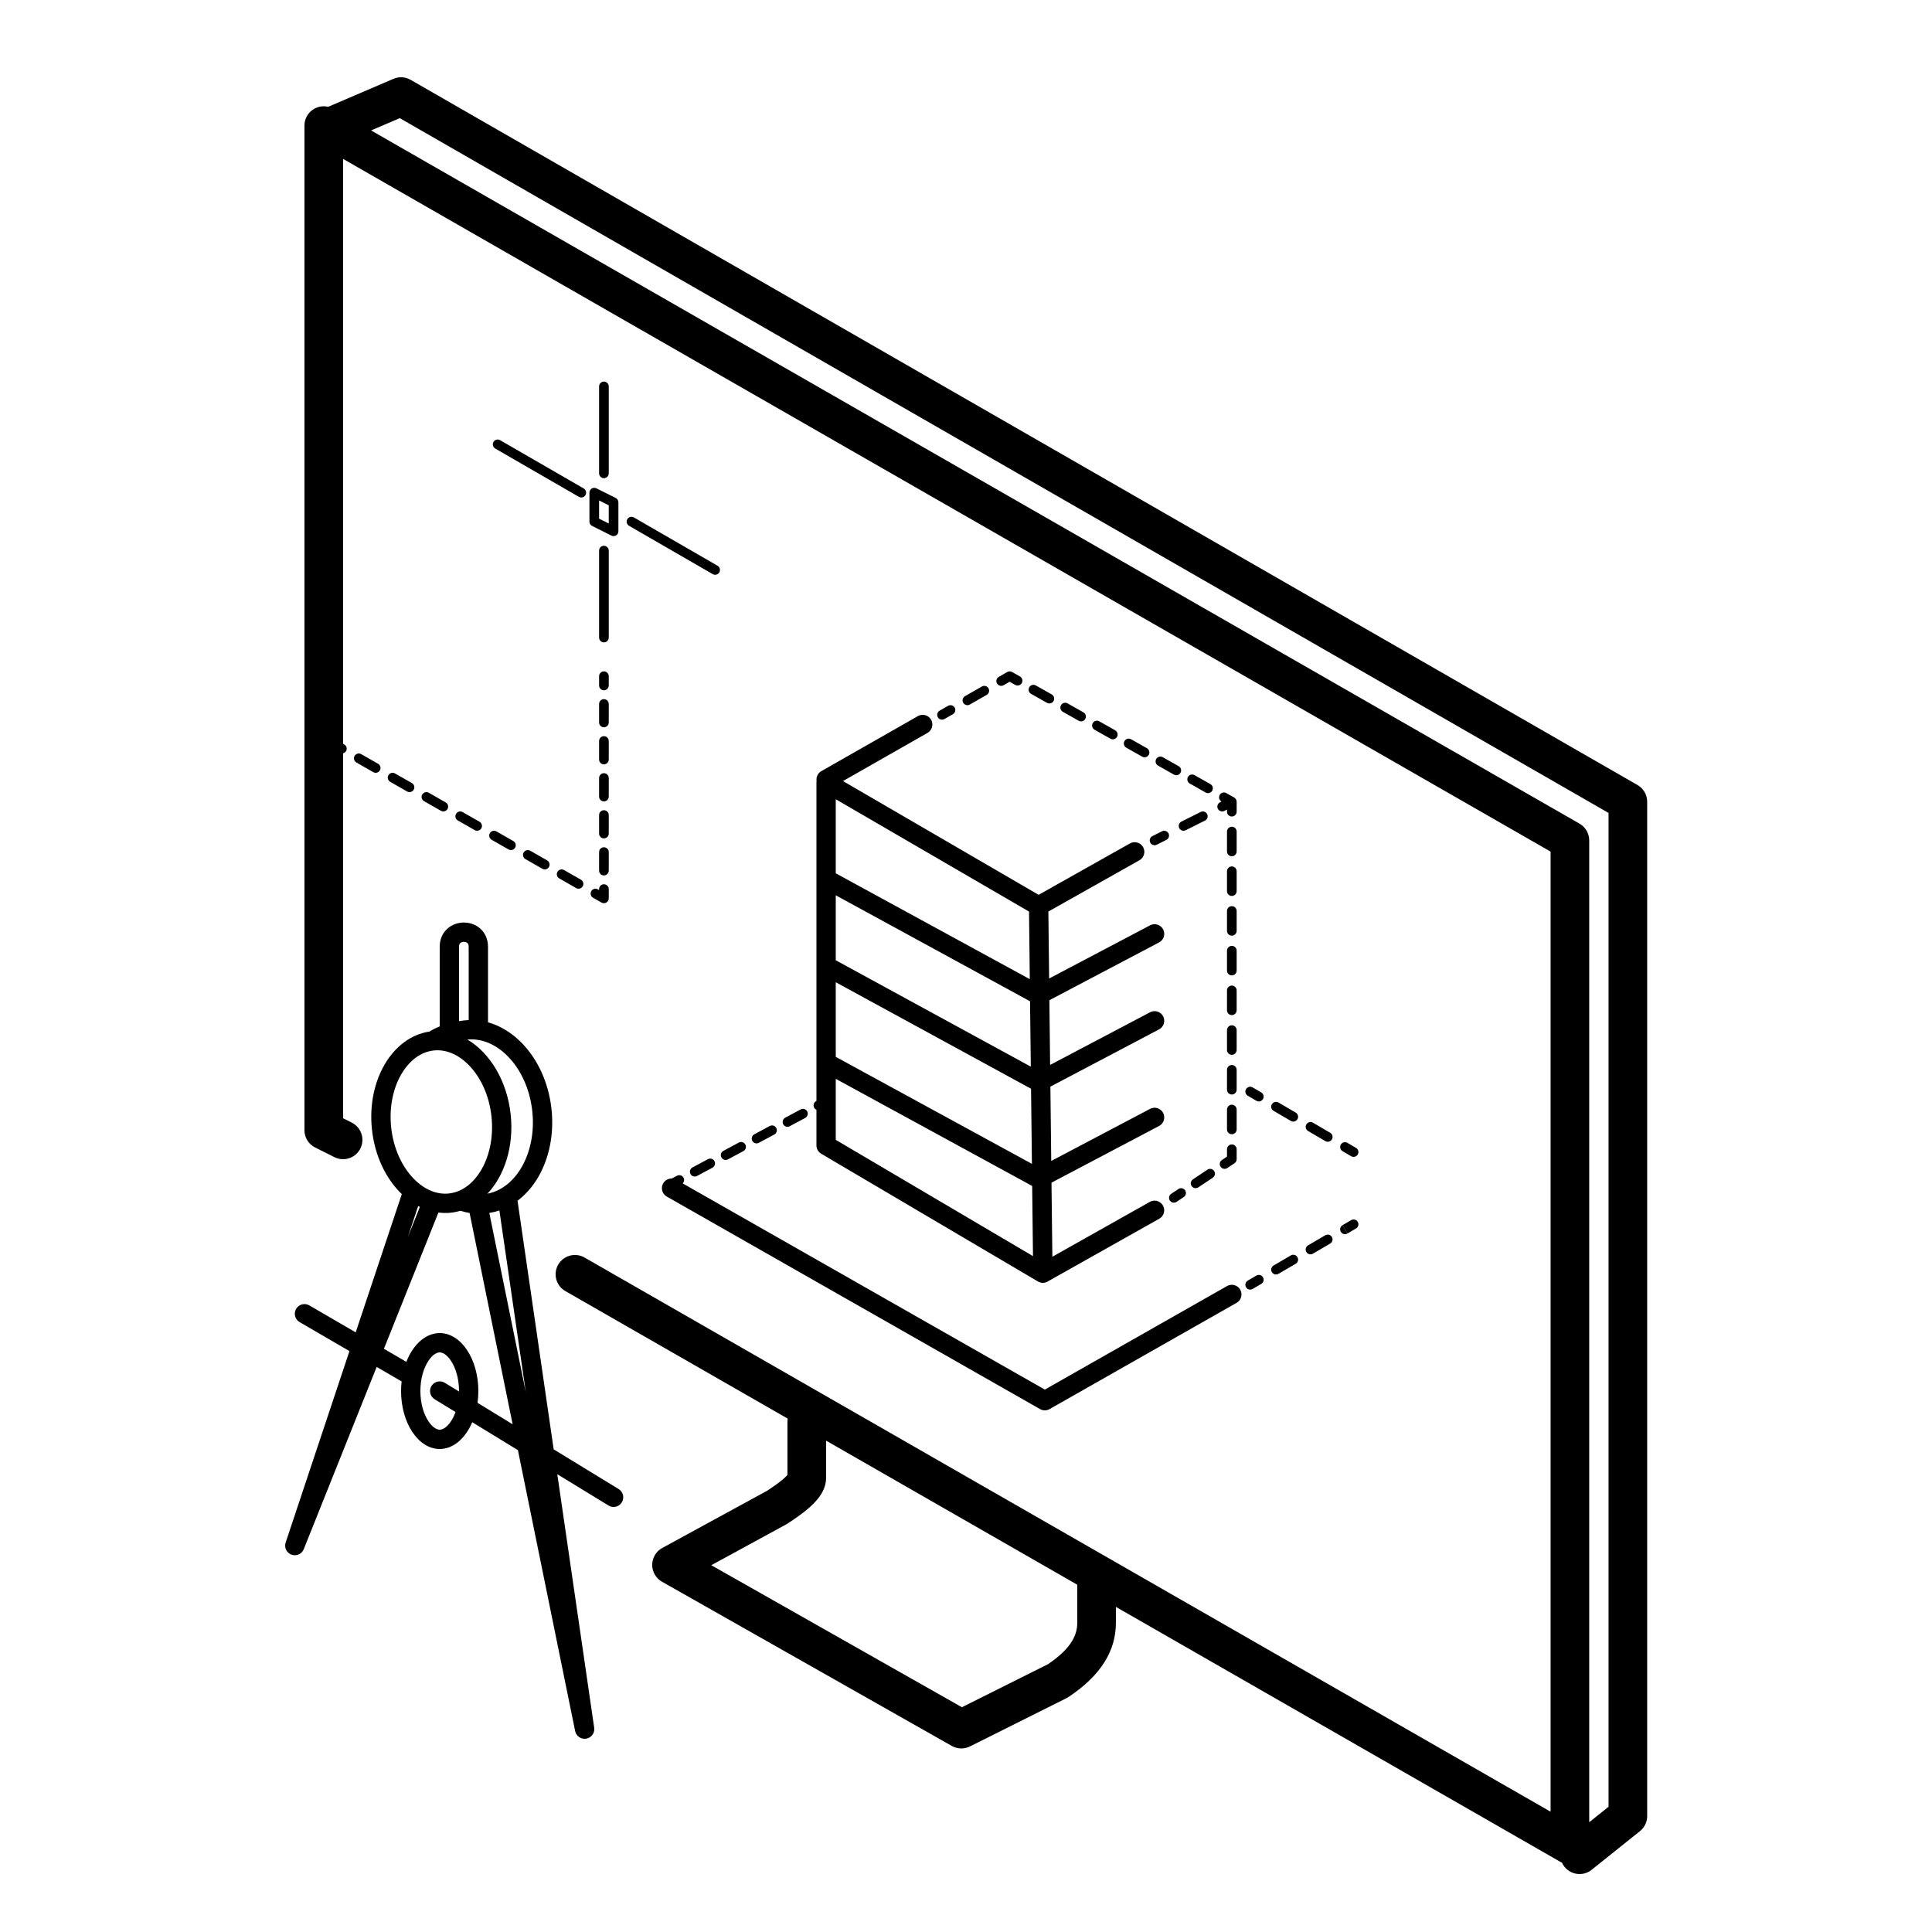
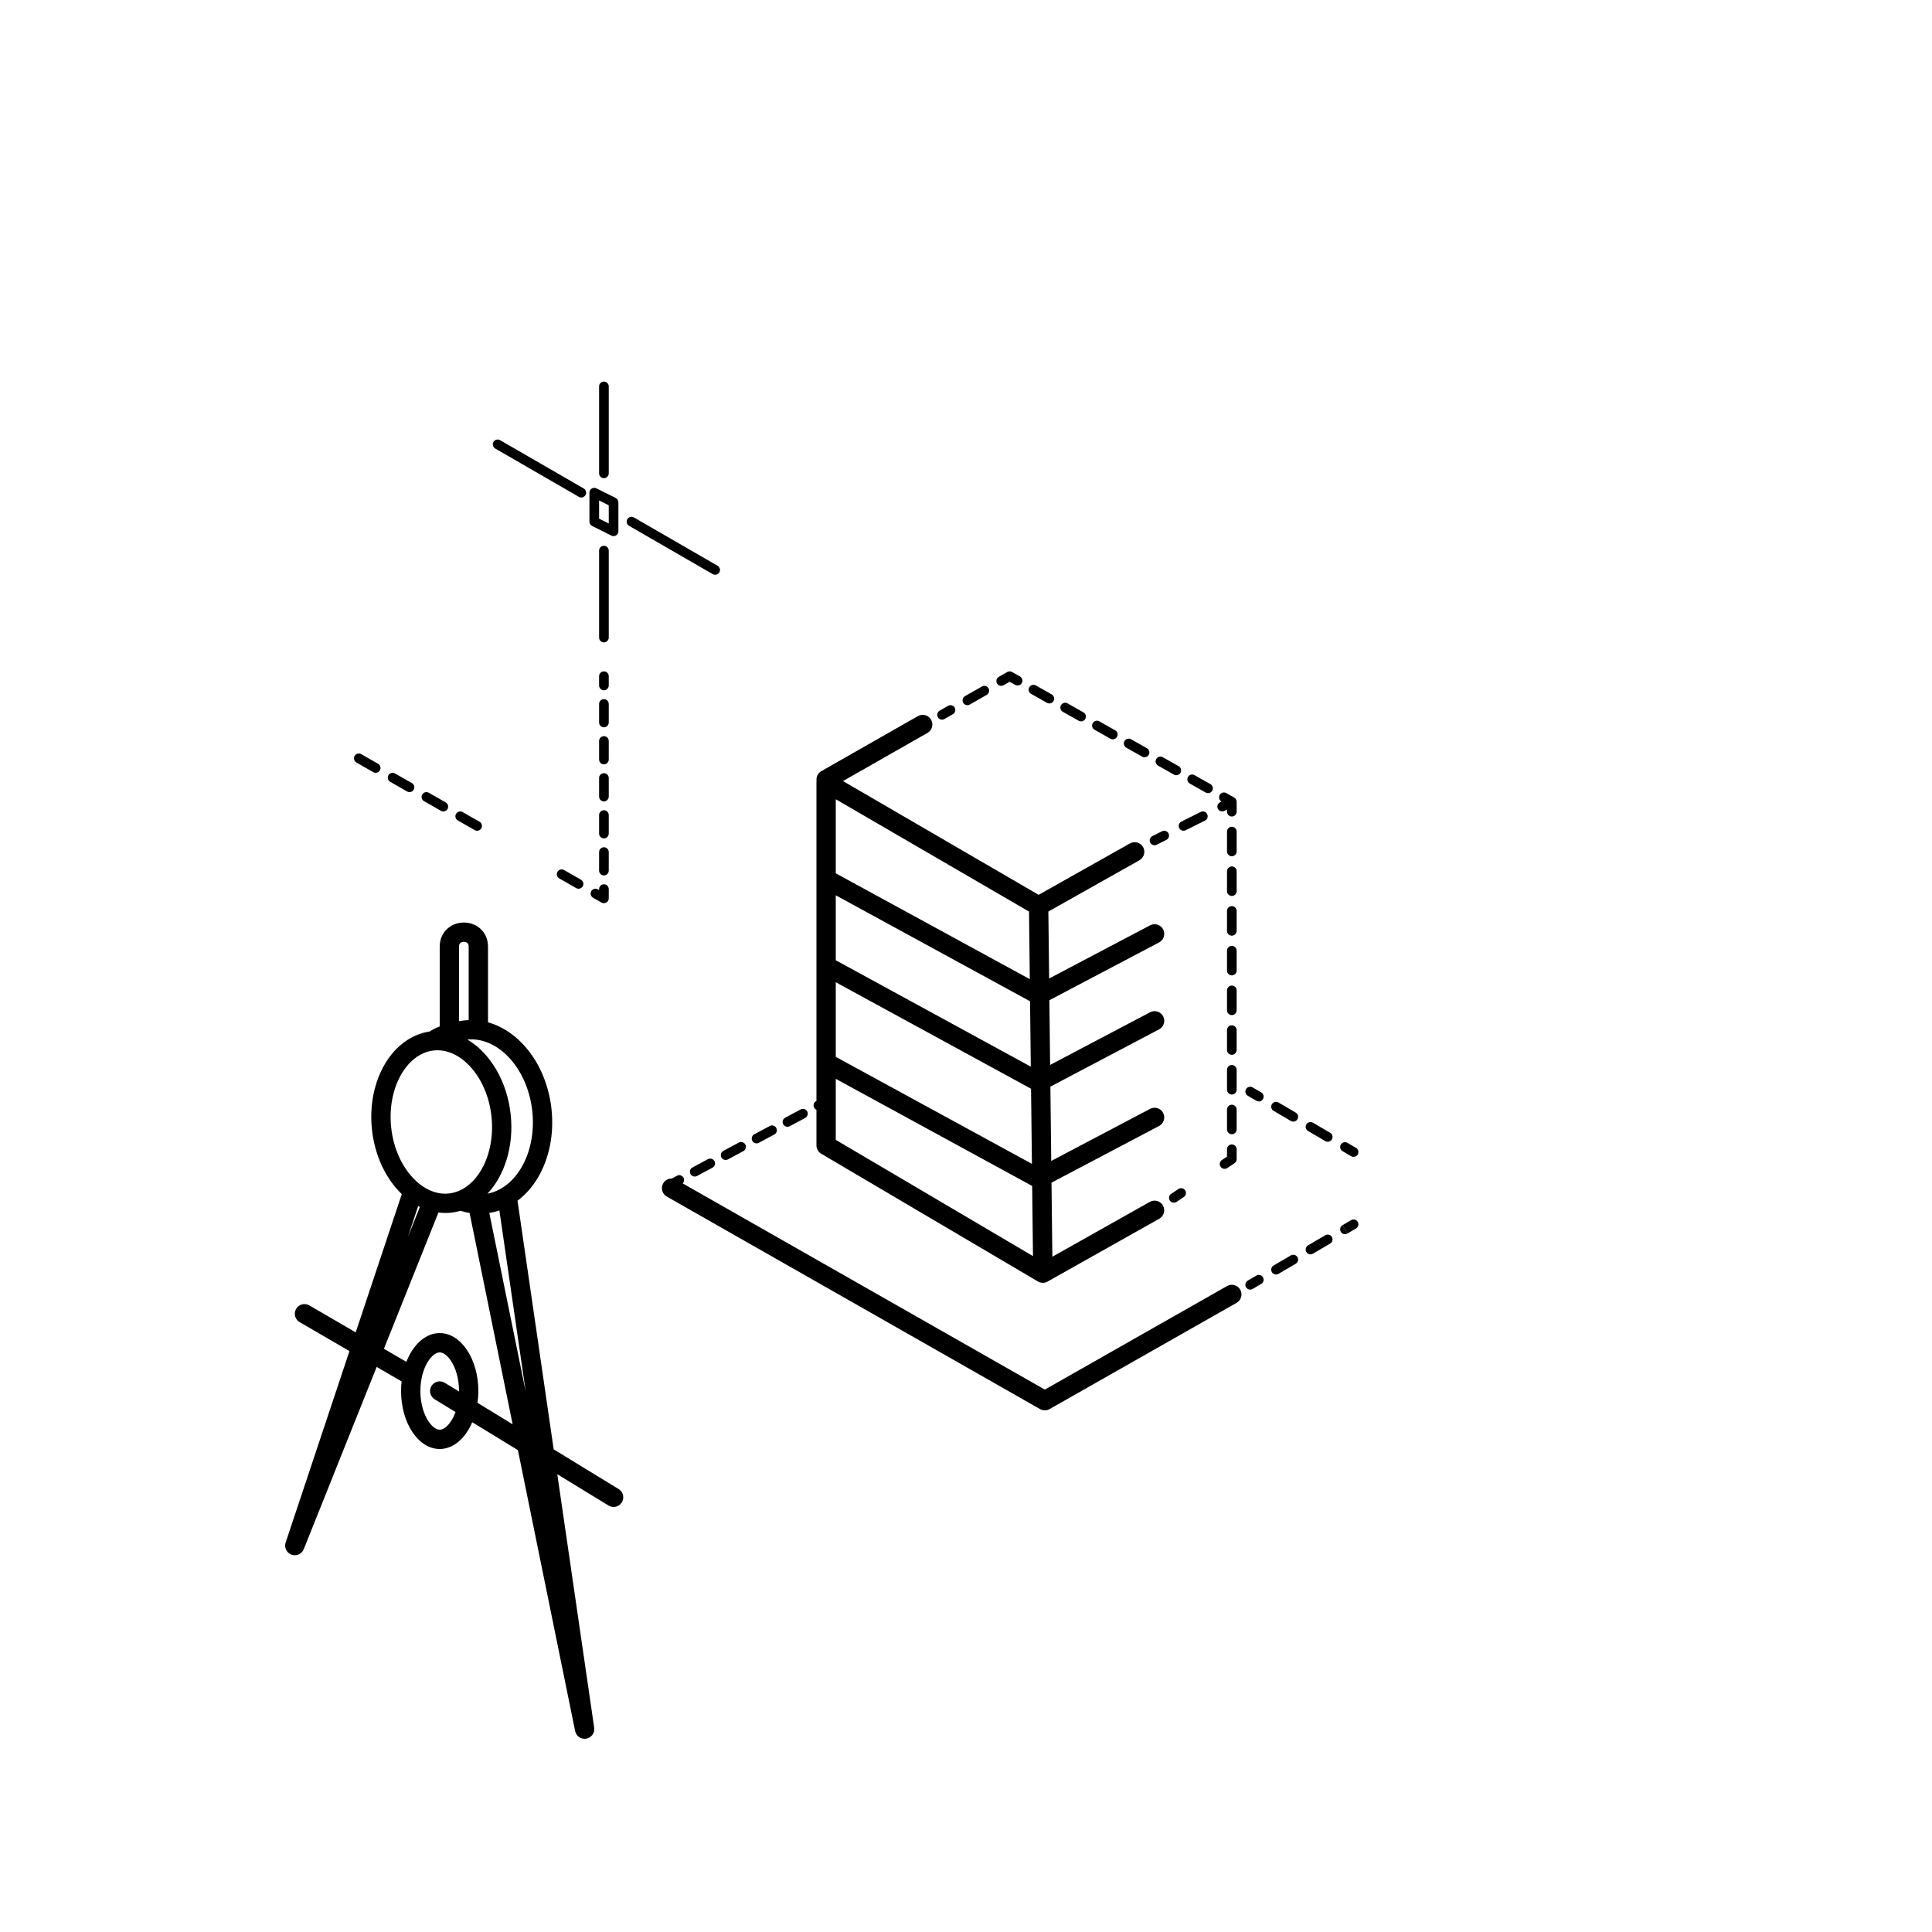
<svg xmlns="http://www.w3.org/2000/svg" width="100" height="100" viewBox="0 0 100 100" fill="none">
-   <path fill-rule="evenodd" clip-rule="evenodd" d="M20.474 4.041C20.735 3.964 21.018 3.996 21.256 4.133L84.757 40.633C85.067 40.811 85.258 41.142 85.258 41.5V94C85.258 94.303 85.121 94.591 84.883 94.781L82.383 96.781C81.952 97.126 81.322 97.056 80.977 96.625C80.923 96.557 80.88 96.484 80.846 96.409C80.817 96.396 80.788 96.383 80.76 96.367L57.758 83.172V84C57.758 85.429 57.001 86.706 55.313 87.832C55.279 87.855 55.243 87.876 55.206 87.894L50.206 90.394C49.908 90.543 49.555 90.534 49.265 90.37L34.265 81.87C33.95 81.691 33.756 81.355 33.758 80.992C33.761 80.629 33.961 80.296 34.28 80.122L39.72 77.153C39.975 76.984 40.289 76.772 40.541 76.555C40.644 76.465 40.714 76.391 40.758 76.338V73.597C40.758 73.54 40.764 73.483 40.773 73.428L29.26 66.825L29.174 66.769C28.763 66.474 28.634 65.909 28.891 65.46C29.149 65.011 29.702 64.837 30.165 65.044L30.256 65.09L80.258 93.773V44.079L17.759 8.225V38.498L17.82 38.533L17.861 38.562C17.948 38.639 17.973 38.769 17.913 38.874C17.878 38.934 17.821 38.972 17.759 38.988V57.882L18.206 58.105L18.295 58.156C18.723 58.427 18.884 58.984 18.653 59.447C18.422 59.91 17.879 60.115 17.405 59.935L17.311 59.894L16.311 59.394C15.972 59.225 15.758 58.879 15.758 58.5V6.5L15.767 6.368C15.808 6.063 15.987 5.791 16.258 5.635C16.481 5.505 16.742 5.471 16.987 5.528L20.365 4.081L20.474 4.041ZM19.207 6.751L81.757 42.633C82.067 42.811 82.258 43.142 82.258 43.5V94.318L83.258 93.518V42.078L20.692 6.115L19.207 6.751ZM42.758 76.498C42.758 76.939 42.549 77.287 42.4 77.489C42.237 77.711 42.035 77.907 41.851 78.066C41.499 78.371 41.092 78.643 40.844 78.807C40.81 78.832 40.775 78.857 40.737 78.878L36.816 81.015L49.788 88.366L54.249 86.135C55.52 85.275 55.758 84.564 55.758 84V82.024L42.758 74.567V76.498Z" fill="black" />
  <path fill-rule="evenodd" clip-rule="evenodd" d="M24.009 47.75C24.303 47.75 24.614 47.847 24.857 48.063C25.11 48.288 25.259 48.614 25.259 49V52.915C25.919 53.098 26.522 53.483 27.022 53.999C27.823 54.825 28.382 56.009 28.539 57.35C28.696 58.691 28.425 59.973 27.837 60.962C27.558 61.43 27.203 61.836 26.787 62.15L28.658 75.018L32.02 77.073L32.101 77.135C32.271 77.293 32.312 77.555 32.186 77.76C32.06 77.967 31.808 78.05 31.59 77.971L31.499 77.927L28.845 76.305L30.755 89.427C30.794 89.695 30.612 89.945 30.345 89.992C30.079 90.038 29.823 89.865 29.769 89.599L26.807 75.059L24.443 73.614C24.088 74.447 23.468 75 22.759 75C21.655 75 20.759 73.657 20.759 72C20.759 71.83 20.77 71.664 20.788 71.503L19.496 70.752L15.723 80.185C15.623 80.436 15.341 80.562 15.088 80.469C14.834 80.376 14.699 80.098 14.785 79.842L18.088 69.932L15.508 68.432L15.426 68.373C15.253 68.218 15.206 67.958 15.327 67.749C15.448 67.54 15.698 67.452 15.919 67.526L16.01 67.567L18.411 68.963L20.785 61.842L20.799 61.809C19.982 61.026 19.395 59.831 19.251 58.45C18.985 55.909 20.312 53.678 22.231 53.393C22.396 53.288 22.576 53.201 22.759 53.128V49C22.759 48.614 22.909 48.288 23.162 48.063C23.405 47.847 23.716 47.75 24.009 47.75ZM22.759 70C22.646 70 22.42 70.069 22.177 70.433C21.939 70.79 21.759 71.341 21.759 72C21.759 72.658 21.939 73.209 22.177 73.566C22.42 73.93 22.645 74 22.759 74C22.873 74 23.099 73.93 23.341 73.566C23.431 73.432 23.511 73.27 23.578 73.086L22.499 72.427L22.418 72.365C22.248 72.206 22.207 71.945 22.333 71.739C22.459 71.533 22.711 71.45 22.929 71.529L23.02 71.573L23.759 72.024C23.759 72.016 23.759 72.008 23.759 72C23.759 71.341 23.579 70.79 23.341 70.433C23.099 70.07 22.873 70 22.759 70ZM23.832 62.67C23.671 62.717 23.505 62.751 23.335 62.769C23.118 62.792 22.903 62.787 22.692 62.761L19.872 69.813L21.033 70.489C21.38 69.599 22.022 69 22.759 69C23.864 69 24.759 70.343 24.759 72C24.759 72.209 24.744 72.413 24.716 72.61L26.534 73.721L24.306 62.783C24.145 62.757 23.987 62.719 23.832 62.67ZM25.848 62.653C25.68 62.71 25.506 62.753 25.327 62.782L27.215 72.055L25.848 62.653ZM21.114 64.018L21.732 62.471C21.703 62.456 21.674 62.44 21.644 62.425L21.114 64.018ZM26.304 54.695C25.686 54.056 24.935 53.738 24.191 53.805C25.36 54.5 26.251 55.948 26.434 57.697C26.606 59.335 26.115 60.843 25.231 61.785C25.928 61.65 26.544 61.178 26.977 60.45C27.443 59.666 27.679 58.609 27.546 57.467C27.412 56.325 26.939 55.35 26.304 54.695ZM22.596 54.367L22.593 54.363C22.547 54.364 22.501 54.367 22.455 54.372C21.838 54.437 21.245 54.827 20.809 55.54C20.373 56.254 20.131 57.248 20.246 58.346C20.361 59.443 20.803 60.365 21.379 60.973C21.953 61.581 22.613 61.84 23.23 61.775C23.847 61.711 24.442 61.321 24.878 60.607C25.314 59.893 25.555 58.899 25.44 57.801C25.325 56.704 24.884 55.782 24.308 55.174C23.779 54.613 23.175 54.35 22.6 54.363L22.596 54.367ZM24.009 48.75C23.929 48.75 23.864 48.778 23.826 48.811C23.797 48.837 23.759 48.886 23.759 49V52.854C23.85 52.839 23.936 52.827 24.018 52.817C24.099 52.808 24.18 52.802 24.259 52.799V49C24.259 48.886 24.222 48.837 24.193 48.811C24.155 48.778 24.09 48.75 24.009 48.75Z" fill="black" />
  <path d="M35.042 60.856C35.163 60.791 35.314 60.837 35.38 60.959C35.433 61.058 35.411 61.177 35.336 61.253L54.08 71.925L63.512 66.565C63.752 66.429 64.058 66.513 64.194 66.753C64.33 66.993 64.246 67.298 64.007 67.434L54.326 72.934L54.267 72.963C54.127 73.02 53.966 73.011 53.832 72.934L34.512 61.934C34.273 61.798 34.188 61.493 34.325 61.253C34.419 61.087 34.593 60.997 34.771 61.001L35.042 60.856Z" fill="black" />
  <path d="M65.03 66.023C65.149 65.954 65.302 65.994 65.372 66.113C65.441 66.232 65.401 66.385 65.282 66.455L64.836 66.716C64.716 66.785 64.564 66.745 64.494 66.626C64.424 66.507 64.465 66.354 64.584 66.284L65.03 66.023Z" fill="black" />
  <path fill-rule="evenodd" clip-rule="evenodd" d="M47.511 37.065C47.751 36.929 48.057 37.012 48.194 37.252C48.331 37.492 48.247 37.797 48.008 37.934L43.632 40.428L53.759 46.316L58.485 43.656C58.726 43.521 59.031 43.606 59.167 43.846C59.302 44.087 59.216 44.392 58.976 44.527L54.263 47.181L54.303 50.647L59.528 47.894C59.772 47.766 60.075 47.86 60.204 48.104C60.332 48.348 60.239 48.65 59.995 48.779L54.316 51.771L54.354 55.12L59.528 52.394C59.772 52.266 60.075 52.36 60.204 52.604C60.332 52.848 60.239 53.15 59.995 53.279L54.368 56.244L54.412 60.09L59.528 57.394C59.772 57.266 60.075 57.36 60.204 57.604C60.332 57.848 60.239 58.15 59.995 58.279L54.425 61.214L54.47 65.048L59.514 62.209L59.607 62.168C59.828 62.097 60.077 62.189 60.195 62.399C60.33 62.64 60.245 62.944 60.005 63.08L54.246 66.32C54.24 66.324 54.235 66.328 54.229 66.332C54.073 66.422 53.88 66.421 53.724 66.33L42.505 59.717C42.353 59.627 42.259 59.462 42.259 59.285V57.442C42.21 57.421 42.167 57.384 42.139 57.333C42.074 57.211 42.119 57.059 42.241 56.994L42.259 56.983V40.5C42.259 40.473 42.261 40.447 42.265 40.422C42.236 40.224 42.328 40.02 42.511 39.915L47.511 37.065ZM43.259 58.999L53.467 65.016L53.425 61.386L43.259 55.841V58.999ZM43.259 54.703L53.412 60.241L53.367 56.354L43.259 50.841V54.703ZM43.259 49.703L53.354 55.21L53.315 51.826L43.259 46.341V49.703ZM43.259 45.203L53.302 50.681L53.262 47.183L43.259 41.369V45.203Z" fill="black" />
  <path d="M66.813 64.98C66.932 64.911 67.085 64.95 67.155 65.069C67.225 65.188 67.185 65.342 67.066 65.412L66.174 65.933C66.054 66.003 65.901 65.963 65.832 65.844C65.762 65.724 65.802 65.571 65.922 65.502L66.813 64.98Z" fill="black" />
  <path d="M68.597 63.936C68.716 63.867 68.87 63.907 68.939 64.026C69.009 64.145 68.968 64.298 68.849 64.368L67.958 64.889C67.839 64.959 67.686 64.919 67.616 64.8C67.546 64.681 67.587 64.528 67.706 64.459L68.597 63.936Z" fill="black" />
  <path d="M69.742 63.846C69.623 63.916 69.47 63.876 69.4 63.757C69.331 63.638 69.37 63.484 69.489 63.415L69.742 63.846Z" fill="black" />
  <path d="M69.935 63.154C70.054 63.085 70.207 63.125 70.277 63.244C70.347 63.363 70.306 63.516 70.187 63.586L69.742 63.846L69.616 63.631L69.489 63.415L69.935 63.154Z" fill="black" />
  <path d="M60.996 61.542C61.111 61.465 61.266 61.496 61.342 61.611C61.419 61.726 61.388 61.881 61.273 61.958L60.898 62.208C60.783 62.284 60.628 62.253 60.551 62.138C60.475 62.024 60.506 61.868 60.621 61.792L60.996 61.542Z" fill="black" />
-   <path d="M62.496 60.542C62.611 60.465 62.766 60.496 62.842 60.611C62.919 60.726 62.888 60.881 62.773 60.958L62.023 61.458C61.908 61.534 61.753 61.503 61.676 61.388C61.6 61.274 61.631 61.118 61.746 61.042L62.496 60.542Z" fill="black" />
  <path d="M36.641 59.998C36.763 59.933 36.915 59.979 36.98 60.1C37.045 60.222 36.999 60.374 36.878 60.439L36.078 60.868C35.956 60.933 35.804 60.887 35.739 60.765C35.674 60.644 35.72 60.493 35.842 60.428L36.641 59.998Z" fill="black" />
  <path d="M63.759 59.236C63.897 59.236 64.009 59.348 64.009 59.486V60C64.009 60.083 63.968 60.161 63.898 60.208L63.523 60.458C63.408 60.534 63.253 60.503 63.176 60.388C63.1 60.274 63.131 60.118 63.246 60.042L63.509 59.866V59.486C63.51 59.348 63.621 59.236 63.759 59.236Z" fill="black" />
  <path d="M38.241 59.139C38.362 59.074 38.514 59.12 38.58 59.242C38.645 59.364 38.599 59.516 38.477 59.581L37.677 60.01C37.556 60.075 37.405 60.029 37.34 59.908C37.274 59.786 37.319 59.634 37.441 59.569L38.241 59.139Z" fill="black" />
  <path d="M69.4 59.243C69.47 59.124 69.623 59.083 69.742 59.153L70.187 59.414L70.228 59.443C70.315 59.521 70.338 59.651 70.277 59.756C70.216 59.86 70.091 59.903 69.981 59.866L69.935 59.846L69.489 59.585C69.37 59.515 69.331 59.362 69.4 59.243Z" fill="black" />
  <path d="M39.888 58.263C40 58.229 40.122 58.277 40.179 58.384C40.245 58.505 40.199 58.657 40.078 58.722L39.278 59.151L39.231 59.171C39.12 59.204 38.996 59.156 38.939 59.05C38.874 58.928 38.92 58.776 39.042 58.711L39.842 58.282L39.888 58.263Z" fill="black" />
  <path d="M67.912 58.089L67.958 58.11L68.849 58.632L68.89 58.661C68.977 58.739 69 58.869 68.939 58.973C68.878 59.078 68.753 59.121 68.643 59.084L68.597 59.063L67.706 58.541L67.665 58.511C67.578 58.434 67.555 58.303 67.616 58.199C67.677 58.095 67.802 58.051 67.912 58.089Z" fill="black" />
  <path d="M63.759 57.18C63.897 57.181 64.009 57.292 64.009 57.43V58.458C64.009 58.596 63.897 58.708 63.759 58.708C63.621 58.708 63.509 58.596 63.509 58.458V57.43C63.51 57.292 63.621 57.18 63.759 57.18Z" fill="black" />
  <path d="M41.488 57.404C41.599 57.371 41.723 57.419 41.78 57.525C41.845 57.647 41.799 57.799 41.677 57.864L40.878 58.293C40.756 58.358 40.604 58.313 40.539 58.191C40.474 58.069 40.52 57.918 40.641 57.852L41.441 57.424L41.488 57.404Z" fill="black" />
  <path d="M65.832 57.156C65.901 57.037 66.054 56.997 66.174 57.066L67.066 57.588C67.185 57.657 67.225 57.811 67.155 57.93C67.085 58.049 66.932 58.089 66.813 58.019L65.922 57.498L65.88 57.468C65.794 57.391 65.771 57.26 65.832 57.156Z" fill="black" />
  <path d="M64.79 56.263L64.836 56.284L65.282 56.545L65.323 56.575C65.409 56.653 65.432 56.782 65.372 56.886C65.311 56.991 65.186 57.035 65.076 56.998L65.03 56.976L64.584 56.716L64.543 56.685C64.456 56.608 64.433 56.478 64.494 56.374C64.555 56.27 64.68 56.225 64.79 56.263Z" fill="black" />
  <path d="M63.759 55.125C63.897 55.125 64.009 55.237 64.009 55.375V56.402C64.009 56.54 63.897 56.652 63.759 56.652C63.621 56.652 63.509 56.54 63.509 56.402V55.375C63.51 55.237 63.621 55.125 63.759 55.125Z" fill="black" />
  <path d="M63.759 53.069C63.897 53.069 64.009 53.181 64.009 53.319V54.347C64.009 54.485 63.897 54.597 63.759 54.597C63.621 54.597 63.51 54.485 63.509 54.347V53.319C63.51 53.181 63.621 53.069 63.759 53.069Z" fill="black" />
  <path d="M63.759 51.013C63.897 51.014 64.009 51.126 64.009 51.263V52.292C64.009 52.43 63.897 52.542 63.759 52.542C63.621 52.542 63.51 52.43 63.509 52.292V51.263C63.51 51.126 63.621 51.013 63.759 51.013Z" fill="black" />
  <path d="M63.759 48.958C63.897 48.958 64.009 49.07 64.009 49.208V50.236C64.009 50.374 63.897 50.486 63.759 50.486C63.621 50.486 63.51 50.374 63.509 50.236V49.208C63.51 49.07 63.621 48.958 63.759 48.958Z" fill="black" />
  <path d="M63.759 46.902C63.897 46.902 64.009 47.014 64.009 47.152V48.18C64.009 48.318 63.897 48.43 63.759 48.43C63.621 48.43 63.51 48.319 63.509 48.18V47.152C63.51 47.014 63.621 46.902 63.759 46.902Z" fill="black" />
  <path d="M31.259 45.77C31.396 45.77 31.508 45.883 31.509 46.02V46.5C31.509 46.589 31.46 46.671 31.384 46.716C31.306 46.76 31.212 46.761 31.134 46.717L30.697 46.467L30.656 46.437C30.569 46.361 30.544 46.231 30.604 46.126C30.664 46.021 30.789 45.976 30.899 46.013L30.945 46.033L31.009 46.069V46.02C31.009 45.882 31.12 45.77 31.259 45.77Z" fill="black" />
  <path d="M63.759 44.847C63.897 44.847 64.009 44.959 64.009 45.097V46.125C64.009 46.263 63.897 46.375 63.759 46.375C63.621 46.375 63.509 46.263 63.509 46.125V45.097C63.51 44.959 63.621 44.847 63.759 44.847Z" fill="black" />
  <path d="M29.149 45.013L29.195 45.033L30.07 45.533L30.111 45.562C30.198 45.639 30.223 45.769 30.163 45.874C30.103 45.979 29.978 46.023 29.868 45.987L29.822 45.967L28.947 45.467L28.906 45.437C28.819 45.361 28.794 45.231 28.854 45.126C28.914 45.021 29.039 44.976 29.149 45.013Z" fill="black" />
  <path d="M31.259 43.854C31.396 43.854 31.508 43.966 31.509 44.104V45.062C31.509 45.2 31.396 45.312 31.259 45.312C31.12 45.312 31.009 45.2 31.009 45.062V44.104C31.009 43.966 31.12 43.854 31.259 43.854Z" fill="black" />
-   <path d="M27.399 44.013L27.445 44.033L28.32 44.533L28.361 44.562C28.448 44.639 28.473 44.769 28.413 44.874C28.353 44.979 28.228 45.023 28.118 44.987L28.072 44.967L27.197 44.467L27.156 44.437C27.069 44.361 27.044 44.231 27.104 44.126C27.164 44.021 27.289 43.976 27.399 44.013Z" fill="black" />
  <path d="M63.759 42.792C63.897 42.792 64.009 42.904 64.009 43.042V44.069C64.009 44.207 63.897 44.319 63.759 44.319C63.621 44.319 63.509 44.207 63.509 44.069V43.042C63.51 42.904 63.621 42.792 63.759 42.792Z" fill="black" />
-   <path d="M25.649 43.013L25.695 43.033L26.57 43.533L26.611 43.562C26.698 43.639 26.723 43.769 26.663 43.874C26.603 43.979 26.478 44.023 26.368 43.987L26.322 43.967L25.447 43.467L25.406 43.437C25.319 43.361 25.294 43.231 25.354 43.126C25.414 43.021 25.539 42.976 25.649 43.013Z" fill="black" />
  <path d="M60.148 43.026C60.272 42.965 60.421 43.015 60.483 43.138C60.544 43.262 60.494 43.412 60.371 43.473L59.871 43.723C59.747 43.785 59.597 43.734 59.536 43.611C59.474 43.488 59.525 43.338 59.648 43.276L60.148 43.026Z" fill="black" />
  <path d="M31.259 41.937C31.396 41.937 31.508 42.049 31.509 42.187V43.145C31.509 43.283 31.396 43.395 31.259 43.395C31.12 43.395 31.009 43.283 31.009 43.145V42.187C31.009 42.049 31.12 41.937 31.259 41.937Z" fill="black" />
  <path d="M23.899 42.013L23.945 42.033L24.82 42.533L24.861 42.562C24.948 42.639 24.973 42.769 24.913 42.874C24.853 42.979 24.728 43.023 24.618 42.987L24.572 42.967L23.697 42.467L23.656 42.437C23.569 42.361 23.544 42.231 23.604 42.126C23.664 42.021 23.789 41.976 23.899 42.013Z" fill="black" />
  <path d="M62.148 42.026C62.272 41.965 62.421 42.015 62.483 42.138C62.544 42.262 62.494 42.412 62.371 42.473L61.371 42.973C61.247 43.035 61.097 42.984 61.036 42.861C60.974 42.738 61.025 42.588 61.148 42.526L62.148 42.026Z" fill="black" />
  <path d="M63.132 41.144C63.2 41.025 63.351 40.982 63.471 41.05L63.883 41.282C63.885 41.283 63.887 41.286 63.889 41.288C63.923 41.308 63.951 41.336 63.971 41.369C63.975 41.374 63.977 41.38 63.98 41.386C63.998 41.42 64.009 41.458 64.009 41.5V42.013C64.009 42.151 63.897 42.263 63.759 42.263C63.621 42.263 63.509 42.151 63.509 42.013V41.904L63.371 41.973C63.247 42.035 63.097 41.984 63.036 41.861C62.974 41.738 63.025 41.588 63.148 41.526L63.227 41.486L63.225 41.485C63.105 41.417 63.064 41.264 63.132 41.144Z" fill="black" />
  <path d="M22.149 41.013L22.195 41.033L23.07 41.533L23.111 41.562C23.198 41.639 23.223 41.769 23.163 41.874C23.103 41.979 22.978 42.023 22.868 41.987L22.822 41.967L21.947 41.467L21.906 41.437C21.819 41.361 21.794 41.231 21.854 41.126C21.914 41.021 22.039 40.976 22.149 41.013Z" fill="black" />
  <path d="M31.259 40.02C31.396 40.02 31.508 40.132 31.509 40.27V41.229C31.508 41.367 31.396 41.479 31.259 41.479C31.12 41.479 31.009 41.367 31.009 41.229V40.27C31.009 40.132 31.12 40.02 31.259 40.02Z" fill="black" />
  <path d="M61.783 40.101L61.829 40.122L62.65 40.586L62.692 40.615C62.779 40.691 62.804 40.822 62.745 40.926C62.685 41.031 62.561 41.077 62.451 41.042L62.404 41.021L61.583 40.556C61.463 40.488 61.42 40.336 61.488 40.216C61.548 40.111 61.672 40.065 61.783 40.101Z" fill="black" />
  <path d="M20.399 40.013L20.445 40.033L21.32 40.533L21.361 40.562C21.448 40.639 21.473 40.769 21.413 40.874C21.353 40.979 21.228 41.023 21.118 40.987L21.072 40.967L20.197 40.467L20.156 40.437C20.069 40.361 20.044 40.231 20.104 40.126C20.164 40.021 20.289 39.976 20.399 40.013Z" fill="black" />
  <path d="M59.845 39.288C59.913 39.168 60.066 39.125 60.186 39.193L61.008 39.657L61.048 39.686C61.136 39.763 61.162 39.893 61.102 39.998C61.043 40.103 60.919 40.148 60.808 40.113L60.761 40.093L59.94 39.628C59.82 39.56 59.778 39.408 59.845 39.288Z" fill="black" />
  <path d="M18.649 39.013L18.695 39.033L19.57 39.533L19.611 39.562C19.698 39.639 19.723 39.769 19.663 39.874C19.603 39.979 19.478 40.023 19.368 39.987L19.322 39.967L18.447 39.467L18.406 39.437C18.319 39.361 18.294 39.231 18.354 39.126C18.414 39.021 18.539 38.976 18.649 39.013Z" fill="black" />
  <path d="M31.259 38.104C31.396 38.104 31.508 38.216 31.509 38.354V39.312C31.509 39.45 31.396 39.562 31.259 39.562C31.12 39.562 31.009 39.45 31.009 39.312V38.354C31.009 38.216 31.12 38.104 31.259 38.104Z" fill="black" />
  <path d="M58.497 38.244L58.544 38.264L59.365 38.728L59.406 38.758C59.493 38.834 59.519 38.964 59.46 39.069C59.4 39.174 59.275 39.22 59.165 39.184L59.119 39.164L58.297 38.7L58.255 38.671C58.168 38.594 58.143 38.464 58.203 38.359C58.262 38.254 58.386 38.208 58.497 38.244Z" fill="black" />
  <path d="M56.854 37.315L56.9 37.336L57.721 37.8C57.841 37.867 57.884 38.02 57.816 38.14C57.748 38.261 57.595 38.303 57.475 38.235L56.654 37.771L56.613 37.742C56.525 37.666 56.5 37.536 56.559 37.43C56.619 37.325 56.743 37.279 56.854 37.315Z" fill="black" />
  <path d="M31.259 36.187C31.396 36.187 31.508 36.299 31.509 36.437V37.395C31.509 37.533 31.396 37.645 31.259 37.645C31.12 37.645 31.009 37.533 31.009 37.395V36.437C31.009 36.299 31.12 36.187 31.259 36.187Z" fill="black" />
  <path d="M55.211 36.386L55.258 36.407L56.079 36.872C56.199 36.94 56.241 37.092 56.173 37.212C56.106 37.332 55.953 37.374 55.833 37.306L55.011 36.843L54.97 36.813C54.883 36.737 54.857 36.607 54.917 36.502C54.976 36.397 55.1 36.351 55.211 36.386Z" fill="black" />
  <path d="M49.073 36.533C49.193 36.465 49.345 36.506 49.414 36.626C49.482 36.745 49.441 36.898 49.321 36.967L48.883 37.217C48.764 37.285 48.611 37.243 48.543 37.124C48.474 37.004 48.516 36.852 48.635 36.783L49.073 36.533Z" fill="black" />
  <path d="M50.823 35.533C50.943 35.465 51.095 35.506 51.164 35.626C51.232 35.745 51.191 35.898 51.071 35.967L50.196 36.467C50.076 36.535 49.924 36.493 49.855 36.374C49.787 36.254 49.828 36.102 49.948 36.033L50.823 35.533Z" fill="black" />
  <path d="M53.568 35.458L53.615 35.478L54.436 35.943L54.477 35.972C54.565 36.049 54.59 36.179 54.531 36.284C54.471 36.389 54.347 36.434 54.236 36.398L54.19 36.378L53.369 35.914L53.327 35.885C53.239 35.808 53.215 35.678 53.274 35.573C53.334 35.468 53.458 35.422 53.568 35.458Z" fill="black" />
  <path d="M31.259 34.75C31.396 34.75 31.508 34.862 31.509 35V35.479C31.508 35.617 31.396 35.729 31.259 35.729C31.12 35.729 31.009 35.617 31.009 35.479V35C31.009 34.862 31.12 34.75 31.259 34.75Z" fill="black" />
  <path d="M52.196 34.759C52.258 34.742 52.325 34.75 52.383 34.782L52.794 35.014L52.835 35.044C52.922 35.12 52.947 35.25 52.887 35.355C52.828 35.46 52.704 35.505 52.593 35.469L52.547 35.45L52.259 35.287L51.946 35.467C51.826 35.535 51.674 35.493 51.605 35.374C51.537 35.254 51.578 35.102 51.698 35.033L52.135 34.783L52.196 34.759Z" fill="black" />
  <path d="M31.259 28.25C31.396 28.25 31.508 28.362 31.509 28.5V33C31.509 33.138 31.396 33.25 31.259 33.25C31.12 33.25 31.009 33.138 31.009 33V28.5C31.009 28.362 31.12 28.25 31.259 28.25Z" fill="black" />
  <path d="M32.469 26.875C32.538 26.755 32.692 26.714 32.811 26.783L37.141 29.283C37.261 29.352 37.301 29.505 37.232 29.625C37.163 29.744 37.011 29.785 36.891 29.717L32.561 27.217C32.442 27.148 32.4 26.994 32.469 26.875Z" fill="black" />
  <path fill-rule="evenodd" clip-rule="evenodd" d="M30.627 25.287C30.7 25.241 30.792 25.238 30.87 25.276L31.87 25.776C31.954 25.819 32.008 25.905 32.008 26V27.5C32.008 27.586 31.964 27.667 31.89 27.713C31.817 27.758 31.724 27.762 31.647 27.723L30.647 27.223C30.562 27.181 30.509 27.095 30.509 27V25.5C30.509 25.413 30.553 25.332 30.627 25.287ZM31.009 26.846L31.509 27.096V26.154L31.009 25.904V26.846Z" fill="black" />
  <path d="M25.542 22.875C25.611 22.755 25.764 22.714 25.884 22.783L30.213 25.283C30.333 25.352 30.373 25.505 30.304 25.625C30.235 25.744 30.083 25.785 29.963 25.717L25.634 23.217C25.514 23.148 25.473 22.994 25.542 22.875Z" fill="black" />
  <path d="M31.259 19.75C31.396 19.75 31.508 19.862 31.509 20V24.5C31.509 24.638 31.396 24.75 31.259 24.75C31.12 24.75 31.009 24.638 31.009 24.5V20C31.009 19.862 31.12 19.75 31.259 19.75Z" fill="black" />
</svg>